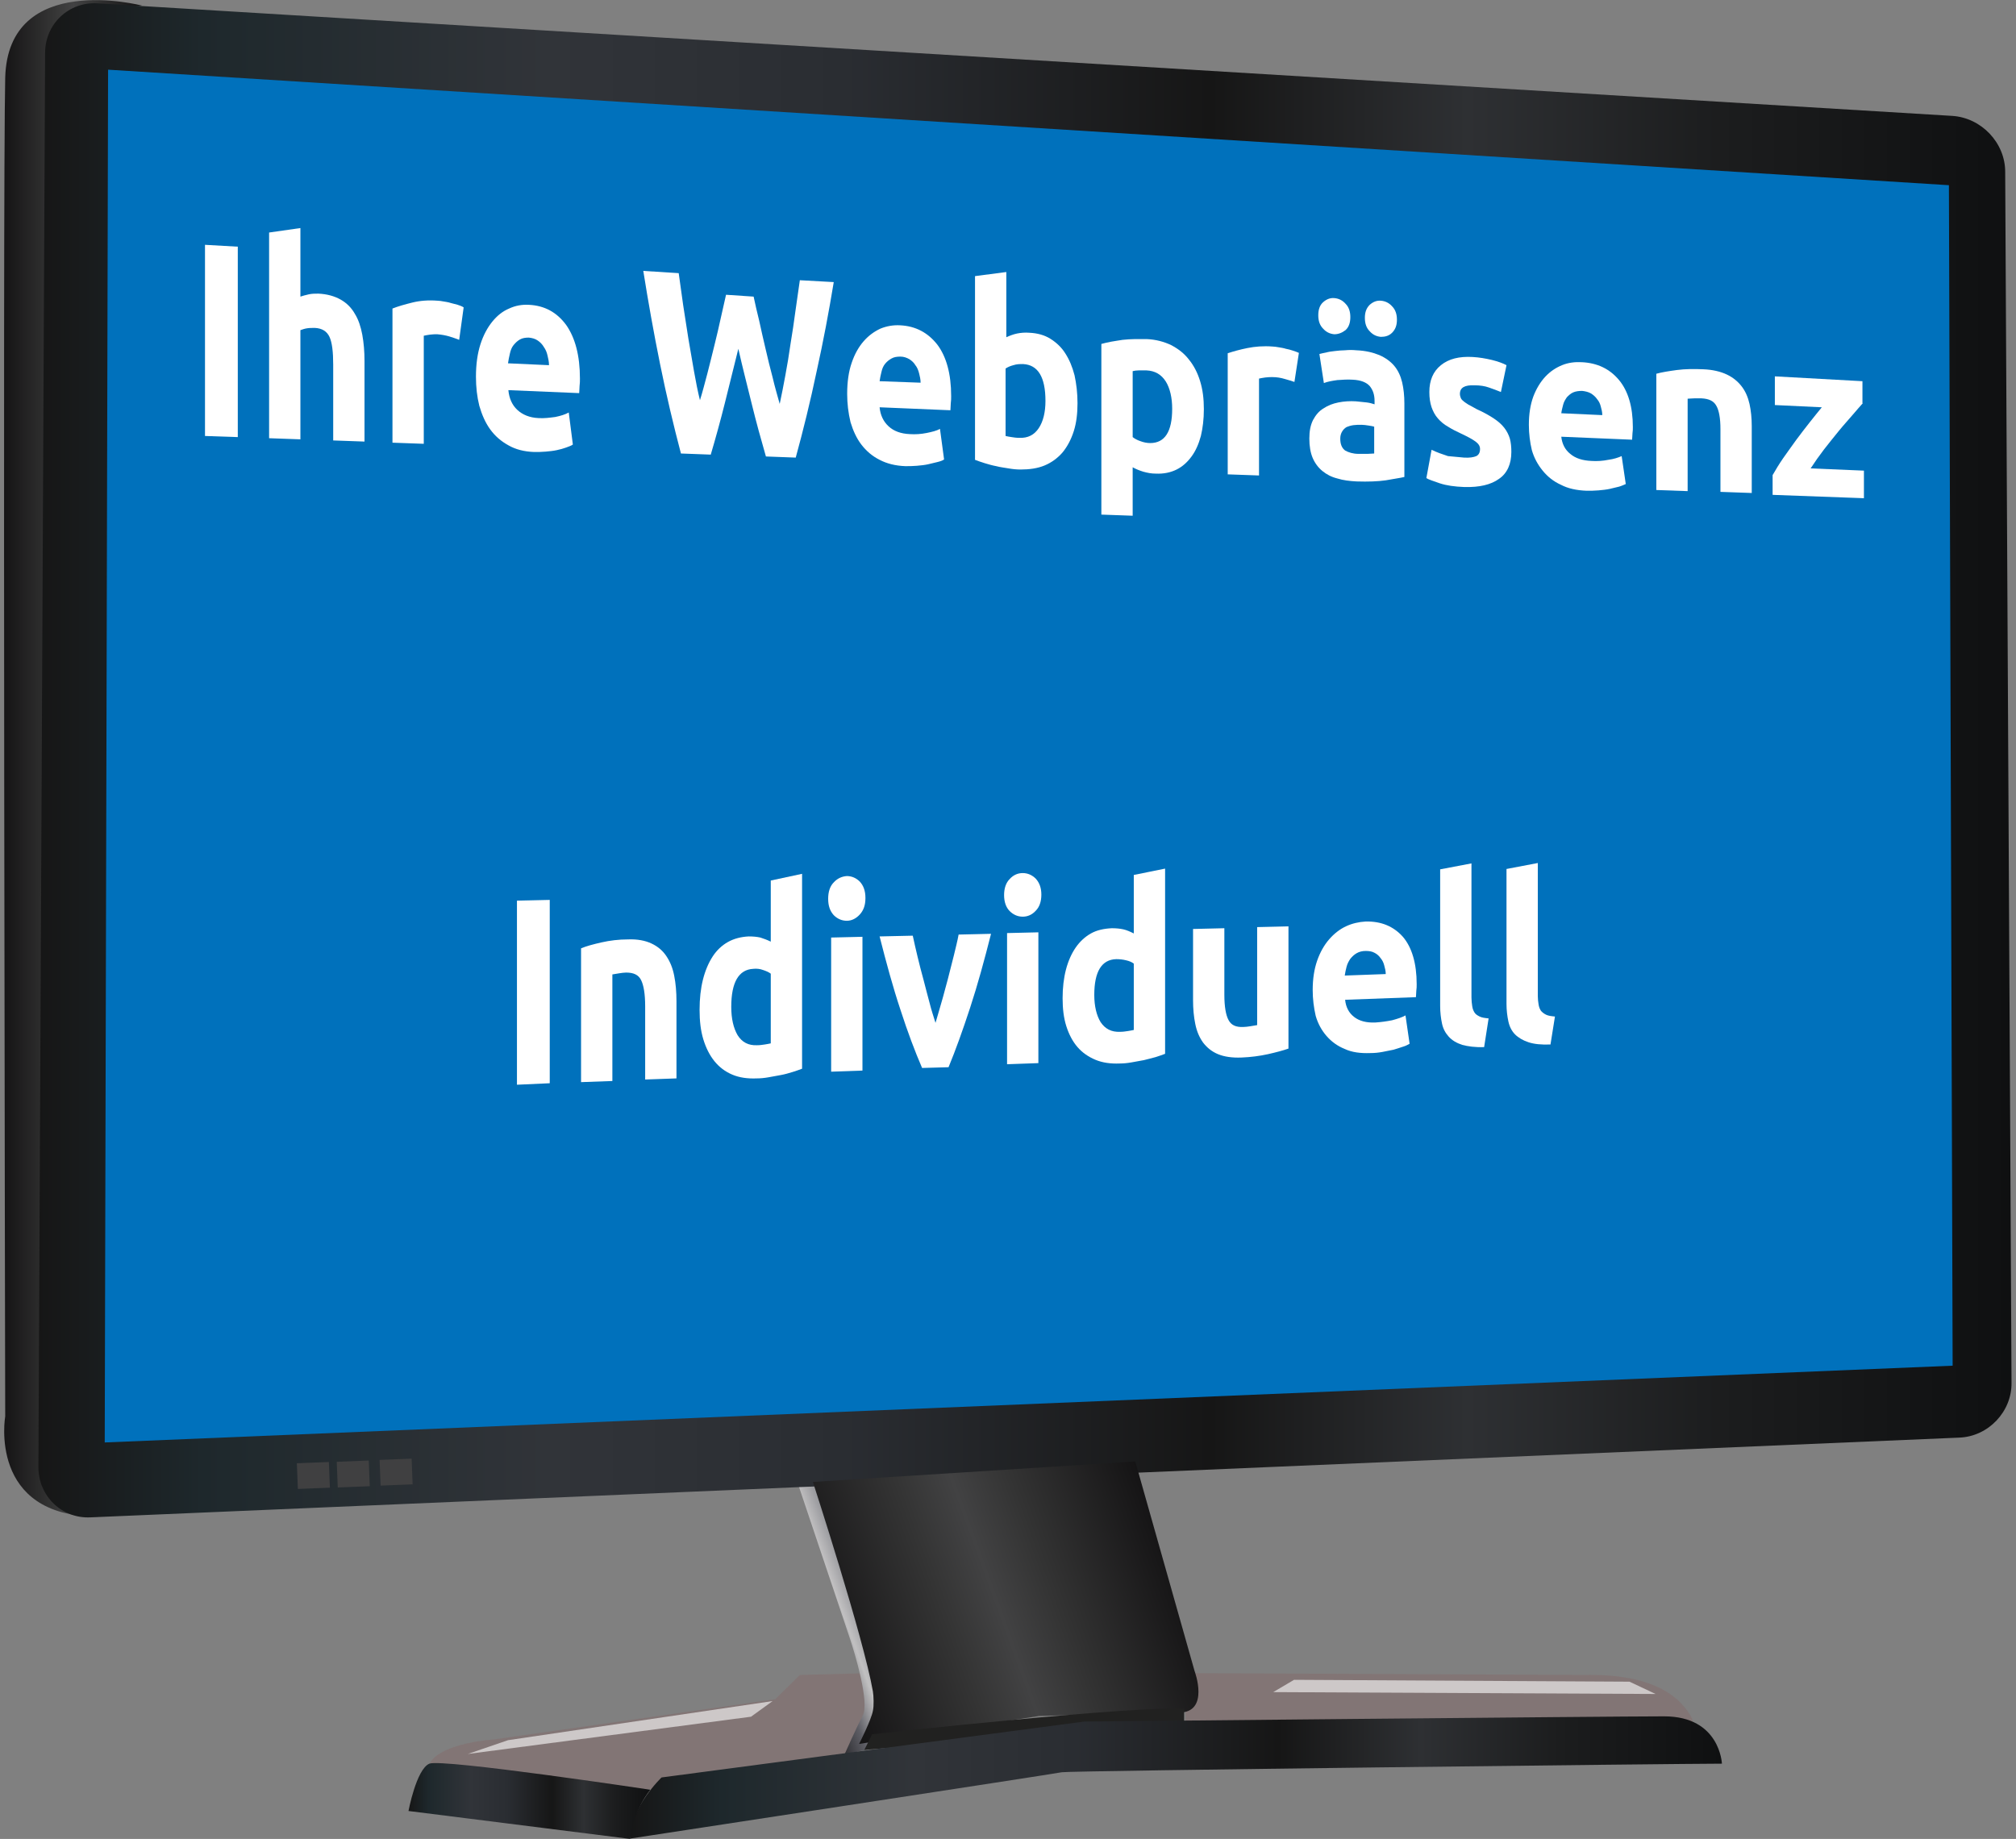
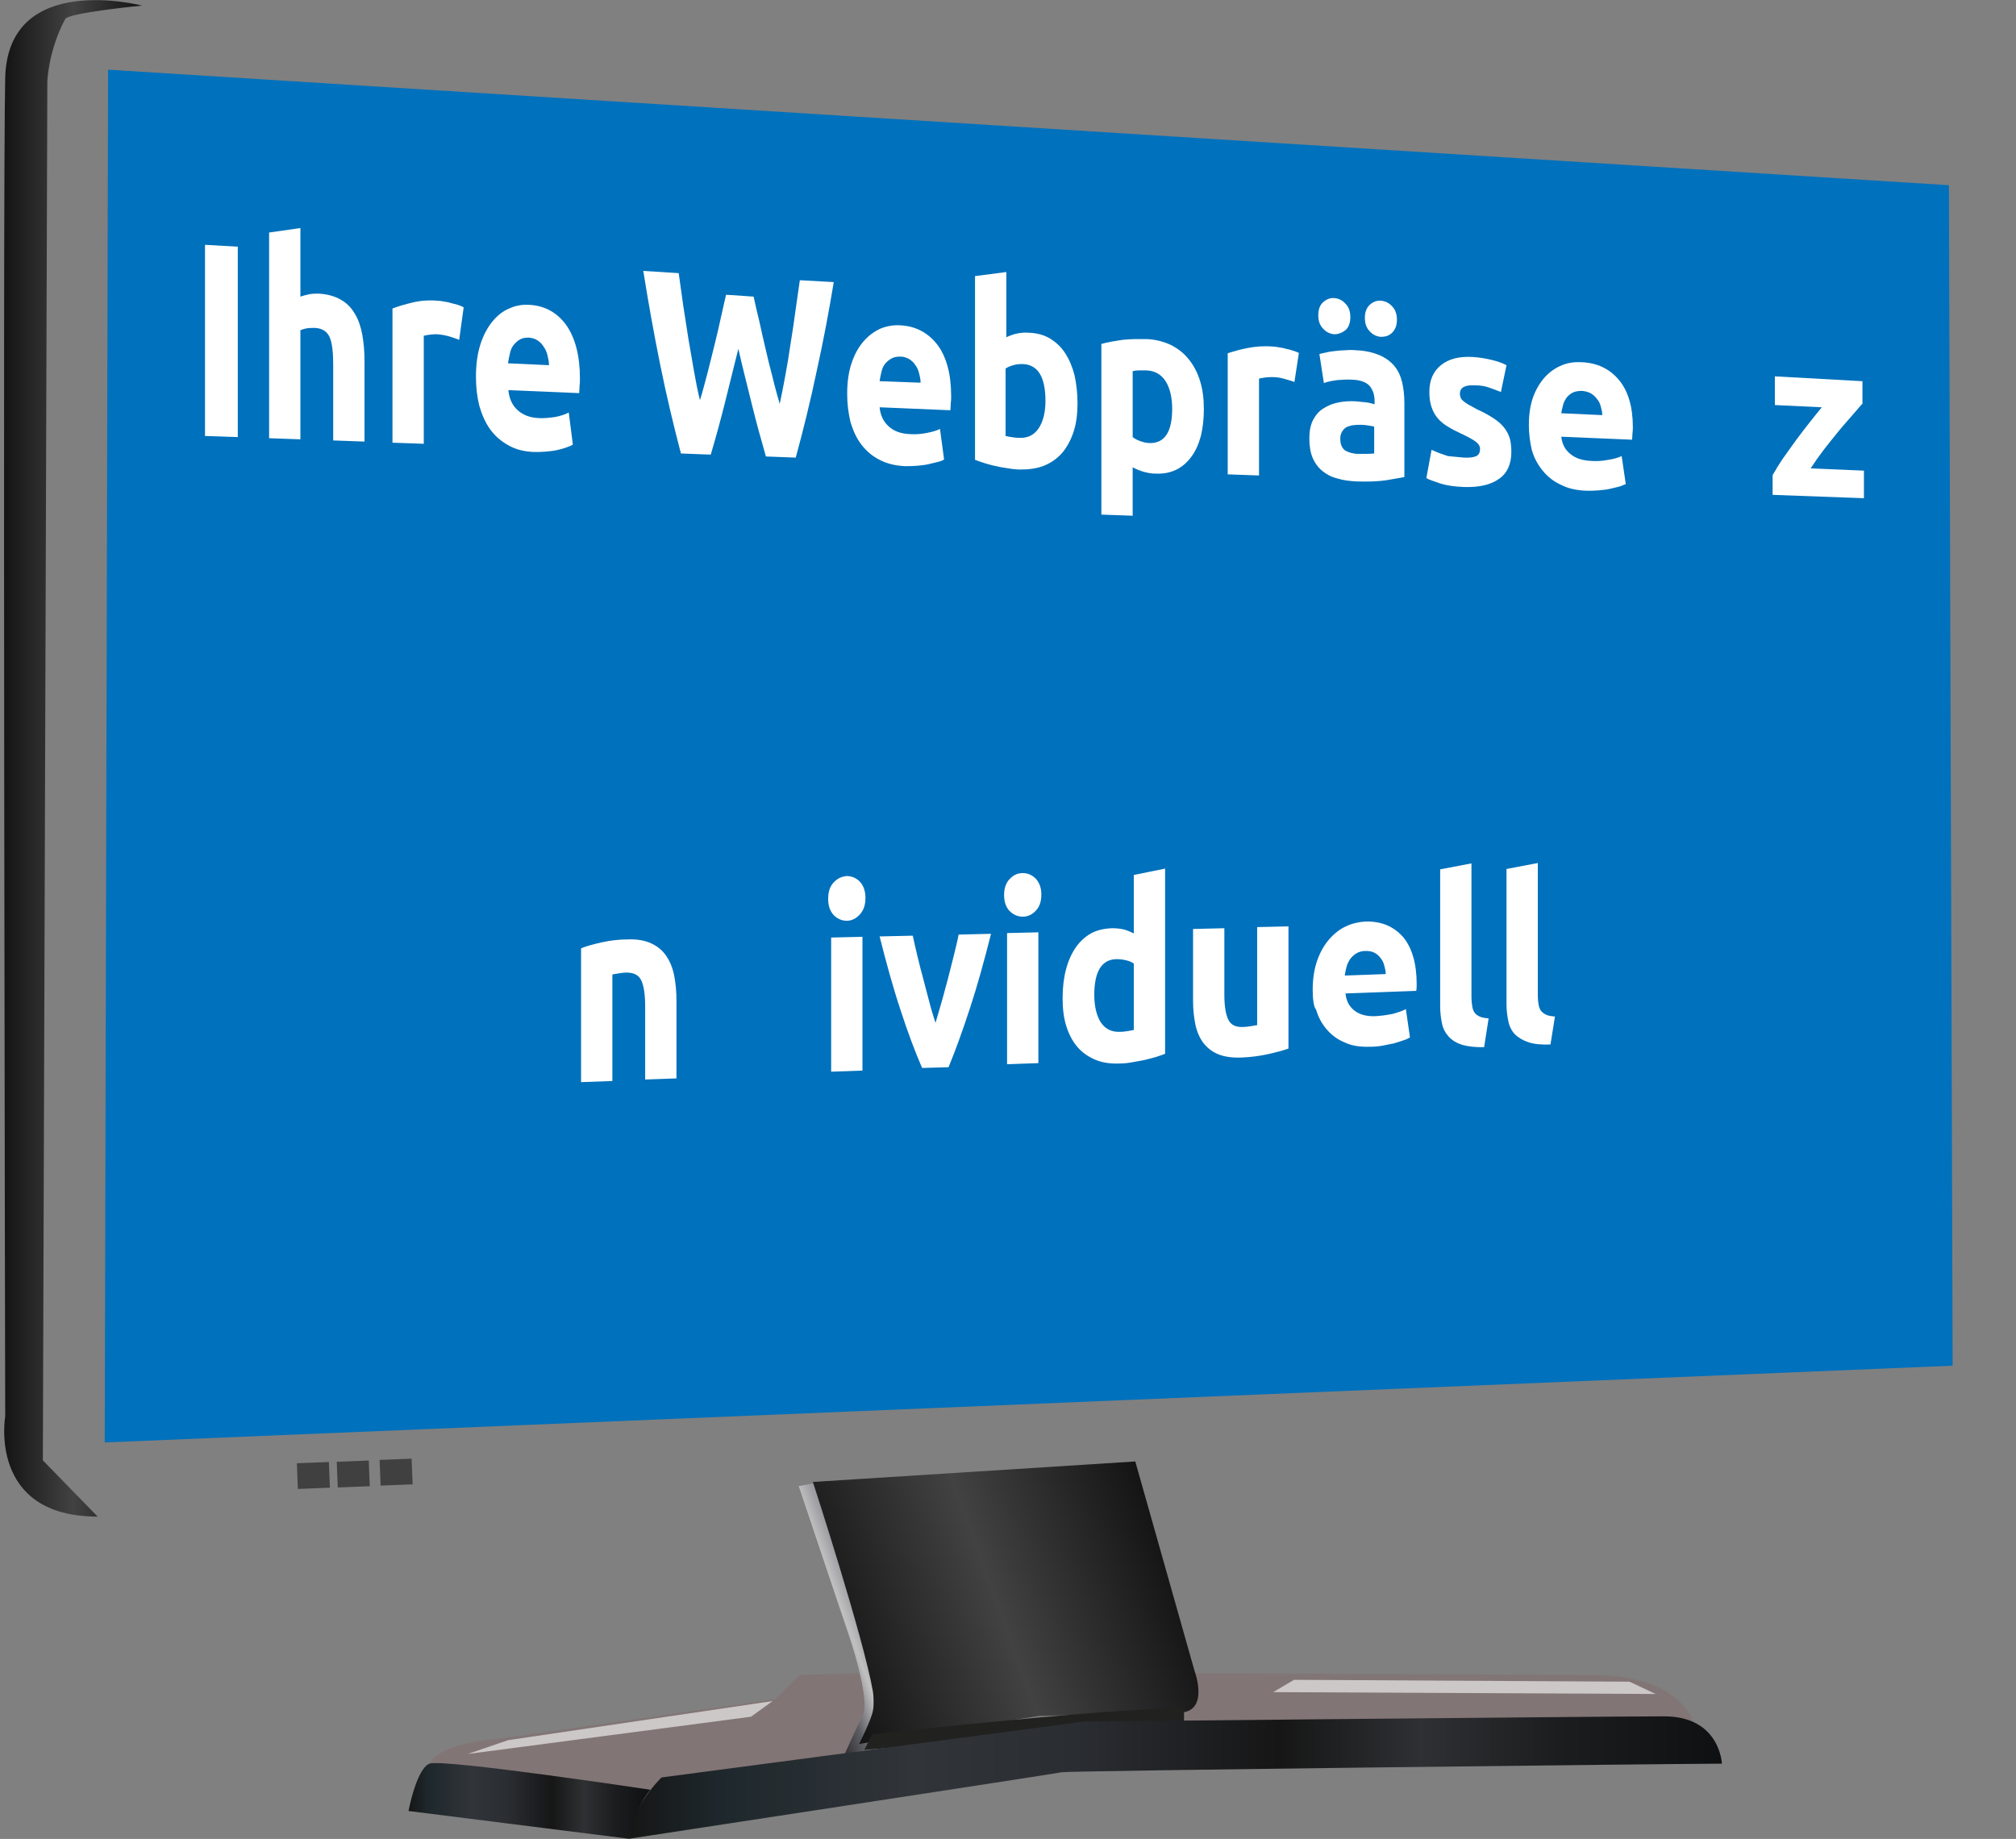
<svg xmlns="http://www.w3.org/2000/svg" xmlns:xlink="http://www.w3.org/1999/xlink" version="1.1" x="0px" y="0px" viewBox="0 0 540.9 493.5" style="enable-background:new 0 0 540.9 493.5;" xml:space="preserve">
  <rect x="0" y="0" width="540.9" height="493.5" fill="#808080" stroke="none" />
  <style type="text/css">
	.st0{fill:#827575;}
	.st1{fill:url(#SVGID_1_);}
	.st2{fill:url(#SVGID_2_);}
	.st3{fill:url(#SVGID_3_);}
	.st4{fill:#0071BC;}
	.st5{fill:url(#SVGID_4_);}
	.st6{fill:#212120;}
	.st7{fill:url(#SVGID_5_);}
	.st8{opacity:0.6;}
	.st9{fill:#FFFFFF;}
	.st10{fill:url(#SVGID_6_);}
	.st11{clip-path:url(#SVGID_8_);}
	.st12{fill:#404041;}
</style>
  <g id="FreeVector.com_BG">
</g>
  <g id="FreeVector.com_License">
</g>
  <g id="Vector_Graphics">
    <g>
      <path class="st0" d="M233.3,449l-18.7,0.5L208,456l-75.5,10.8c0,0-14.5,0.9-17.3,6.6l57.6,7l59-10.8    C231.9,469.6,236.1,469.1,233.3,449z" />
      <linearGradient id="SVGID_1_" gradientUnits="userSpaceOnUse" x1="426.048" y1="431.01" x2="443.957" y2="437.528" gradientTransform="matrix(-1 0 0 1 658.467 0)">
        <stop offset="0" style="stop-color:#84858B" />
        <stop offset="0.343" style="stop-color:#C1C0C1" />
        <stop offset="0.691" style="stop-color:#5D5D64" />
        <stop offset="1" style="stop-color:#2F2F33" />
      </linearGradient>
      <path class="st1" d="M214.3,398.8c0,0,12.3,36.6,13.7,40.8c1.4,4.2,5.3,17.2,3.5,20.7c-1.8,3.5-4.9,10.5-4.9,10.5l6.7-1.4    c0,0,5.6-10.5,4.6-17.2c-1.1-6.7-17.6-54.5-17.6-54.5L214.3,398.8z" />
      <linearGradient id="SVGID_2_" gradientUnits="userSpaceOnUse" x1="620.348" y1="203.501" x2="657.351" y2="203.501" gradientTransform="matrix(-1 0 0 1 658.467 0)">
        <stop offset="0" style="stop-color:#151415" />
        <stop offset="0.35" style="stop-color:#343434" />
        <stop offset="0.5" style="stop-color:#424243" />
        <stop offset="0.65" style="stop-color:#343434" />
        <stop offset="1" style="stop-color:#151415" />
      </linearGradient>
      <path class="st2" d="M38.1,1.5c0,0-36-9.4-36.7,19.4c-0.7,28.8,0,359.2,0,359.2S-3.3,407,26.2,407l-14.7-15.1l1.2-369.9    c0,0,0.2-8.3,4.8-16.9C18.5,3.4,38.1,1.5,38.1,1.5z" />
      <linearGradient id="SVGID_3_" gradientUnits="userSpaceOnUse" x1="118.734" y1="203.978" x2="648.153" y2="203.978" gradientTransform="matrix(-1 0 0 1 658.467 0)">
        <stop offset="0" style="stop-color:#0F1011" />
        <stop offset="0.149" style="stop-color:#1C1D1E" />
        <stop offset="0.276" style="stop-color:#2E3033" />
        <stop offset="0.406" style="stop-color:#161616" />
        <stop offset="0.592" style="stop-color:#2A2D32" />
        <stop offset="0.741" style="stop-color:#313439" />
        <stop offset="0.917" style="stop-color:#1E282C" />
        <stop offset="1" style="stop-color:#161616" />
      </linearGradient>
-       <path class="st3" d="M538,46.1c0-7.8-6.4-14.5-14.2-15L26.2,0.9c-7.7-0.5-14.1,5.5-14.1,13.3l-1.8,379.5c0,7.8,6.3,13.9,14,13.5    l501.4-21.4c7.8-0.3,14.1-7,14-14.7L538,46.1z" />
      <polygon class="st4" points="522.9,49.7 29,18.7 28.1,387.1 523.9,366.5   " />
      <path class="st0" d="M318.1,449c0,0,102.2,0.5,106.4,0.5c4.2,0,23-0.9,29.5,11.7l0.5,3.3L318.1,464V449z" />
      <linearGradient id="SVGID_4_" gradientUnits="userSpaceOnUse" x1="346.444" y1="412.771" x2="436.227" y2="445.449" gradientTransform="matrix(-1 0 0 1 658.467 0)">
        <stop offset="0" style="stop-color:#151415" />
        <stop offset="0.35" style="stop-color:#343434" />
        <stop offset="0.5" style="stop-color:#424243" />
        <stop offset="0.65" style="stop-color:#343434" />
        <stop offset="1" style="stop-color:#151415" />
      </linearGradient>
      <path class="st5" d="M304.6,392.2l15.9,56.2c0,0,4.2,11.2-4.2,11.2s-37.5,0.9-37.5,0.9l-48.3,7.5c0,0,3.3-6.5,3.7-8.9    c0.3-1.3,0.2-3.9,0-5.2c-2.5-14.4-16.1-56.2-16.1-56.2L304.6,392.2z" />
      <path class="st6" d="M317.7,458.6v4l-85.8,7l2.1-4.2C234,465.4,304.8,457.6,317.7,458.6z" />
      <linearGradient id="SVGID_5_" gradientUnits="userSpaceOnUse" x1="196.451" y1="477.073" x2="489.349" y2="477.073" gradientTransform="matrix(-1 0 0 1 658.467 0)">
        <stop offset="0" style="stop-color:#0F1011" />
        <stop offset="0.149" style="stop-color:#1C1D1E" />
        <stop offset="0.276" style="stop-color:#2E3033" />
        <stop offset="0.406" style="stop-color:#161616" />
        <stop offset="0.592" style="stop-color:#2A2D32" />
        <stop offset="0.741" style="stop-color:#313439" />
        <stop offset="0.917" style="stop-color:#1E282C" />
        <stop offset="1" style="stop-color:#161616" />
      </linearGradient>
      <path class="st7" d="M462,473.3c0,0-0.5-12.7-15.5-12.7c-15,0-155.6,1.4-155.6,1.4l-113.4,15c0,0-8.4,8-8.4,16.4    c0,0,113.4-17.3,115.8-17.8C287.2,475.2,450.3,473.3,462,473.3z" />
      <g class="st8">
        <polygon class="st9" points="437.2,451.3 347.2,450.8 341.6,454.1 444.2,454.6    " />
      </g>
      <g class="st8">
        <polygon class="st9" points="207.3,456.5 136.3,467 125.5,470.7 201.5,460.7    " />
      </g>
      <linearGradient id="SVGID_6_" gradientUnits="userSpaceOnUse" x1="483.961" y1="483.321" x2="548.867" y2="483.321" gradientTransform="matrix(-1 0 0 1 658.467 0)">
        <stop offset="0" style="stop-color:#0F1011" />
        <stop offset="0.149" style="stop-color:#1C1D1E" />
        <stop offset="0.276" style="stop-color:#2E3033" />
        <stop offset="0.406" style="stop-color:#161616" />
        <stop offset="0.592" style="stop-color:#2A2D32" />
        <stop offset="0.741" style="stop-color:#313439" />
        <stop offset="0.917" style="stop-color:#1E282C" />
        <stop offset="1" style="stop-color:#161616" />
      </linearGradient>
      <path class="st10" d="M169.1,493.5l-59.5-7.5c0,0,2.1-11.2,5.6-12.7c3.5-1.4,59.3,7,59.3,7S170.1,485.3,169.1,493.5z" />
      <g>
        <defs>
          <polygon id="SVGID_7_" points="526.7,47.6 28.5,16.4 27.6,387.6 527.6,366.8     " />
        </defs>
        <clipPath id="SVGID_8_">
          <use xlink:href="#SVGID_7_" style="overflow:visible;" />
        </clipPath>
        <g class="st11">
          <defs>
            <rect id="SVGID_9_" x="-65.3" y="-27.8" width="708.9" height="443.4" />
          </defs>
          <clipPath id="SVGID_10_">
            <use xlink:href="#SVGID_9_" style="overflow:visible;" />
          </clipPath>
        </g>
      </g>
      <rect x="102" y="391.7" transform="matrix(0.999 -3.959953e-02 3.959953e-02 0.999 -15.564 4.52)" class="st12" width="8.6" height="6.9" />
      <rect x="90.5" y="392.2" transform="matrix(0.999 -3.947029e-02 3.947029e-02 0.999 -15.541 4.052)" class="st12" width="8.6" height="6.9" />
      <rect x="79.8" y="392.6" transform="matrix(0.999 -3.947490e-02 3.947490e-02 0.999 -15.569 3.627)" class="st12" width="8.6" height="6.9" />
    </g>
    <g>
      <g>
        <path class="st9" d="M55,65.7l8.8,0.5v51.1L55,117V65.7z" />
        <path class="st9" d="M72.2,117.6V62.4l8.4-1.2v18.4c0.6-0.2,1.3-0.4,2.2-0.6c0.9-0.2,1.7-0.2,2.6-0.2c2.4,0.1,4.4,0.7,6,1.6     c1.6,0.9,2.9,2.2,3.8,3.8c1,1.6,1.6,3.5,2,5.6c0.4,2.2,0.6,4.5,0.6,7.1v21.6l-8.4-0.3V97.9c0-3.5-0.3-6-1-7.5     c-0.7-1.5-2-2.3-3.9-2.4c-0.8,0-1.5,0-2.1,0.1c-0.7,0.1-1.2,0.3-1.8,0.5v29.3L72.2,117.6z" />
        <path class="st9" d="M123.2,91.2c-0.8-0.3-1.6-0.6-2.6-0.9c-1-0.3-2.1-0.5-3.3-0.6c-0.5,0-1.2,0-1.9,0.1     c-0.7,0.1-1.3,0.2-1.7,0.3v29l-8.4-0.3v-36c1.5-0.6,3.3-1.1,5.3-1.6c2-0.5,4.3-0.7,6.8-0.5c0.5,0,1,0.1,1.6,0.2     c0.6,0.1,1.3,0.2,1.9,0.4c0.6,0.2,1.3,0.3,1.9,0.5c0.6,0.2,1.2,0.4,1.6,0.7L123.2,91.2z" />
        <path class="st9" d="M127.7,101.1c0-3.3,0.4-6.2,1.2-8.7c0.8-2.5,1.9-4.5,3.2-6.1c1.3-1.6,2.8-2.8,4.5-3.5c1.7-0.8,3.5-1.1,5.3-1     c4.2,0.2,7.5,2,10,5.4c2.4,3.4,3.7,8.2,3.7,14.4c0,0.6,0,1.3-0.1,2c0,0.7-0.1,1.4-0.1,1.9l-19-0.8c0.2,2.2,1,4,2.4,5.3     c1.4,1.3,3.3,2.1,5.7,2.2c1.5,0.1,3-0.1,4.5-0.3c1.5-0.3,2.7-0.7,3.6-1.2l1.1,8.6c-0.4,0.3-1,0.5-1.8,0.8     c-0.8,0.3-1.6,0.5-2.5,0.7c-0.9,0.2-1.9,0.3-3,0.4c-1.1,0.1-2.1,0.1-3.1,0.1c-2.7-0.1-5-0.7-6.9-1.8c-2-1.1-3.6-2.5-4.9-4.3     c-1.3-1.8-2.2-3.9-2.9-6.3C128,106.5,127.7,103.9,127.7,101.1z M147.3,98c0-0.9-0.2-1.8-0.4-2.6c-0.2-0.9-0.5-1.6-1-2.3     c-0.4-0.7-1-1.3-1.6-1.7c-0.7-0.5-1.5-0.7-2.4-0.8c-0.9,0-1.7,0.1-2.4,0.5c-0.7,0.4-1.2,0.9-1.7,1.5c-0.5,0.6-0.8,1.4-1,2.3     c-0.2,0.9-0.4,1.8-0.5,2.6L147.3,98z" />
        <path class="st9" d="M202.2,79.6c0.4,1.9,0.9,4.1,1.5,6.5c0.5,2.4,1.1,4.9,1.7,7.5c0.6,2.6,1.2,5.1,1.9,7.7     c0.6,2.6,1.3,4.9,1.9,7.1c0.5-2.3,1-4.9,1.5-7.6c0.5-2.7,1-5.6,1.4-8.5c0.5-2.9,0.9-5.8,1.3-8.7c0.4-2.9,0.8-5.7,1.2-8.4l9.1,0.5     c-1.3,7.9-2.8,15.9-4.6,24c-1.7,8.1-3.6,15.8-5.6,23.1l-8-0.3c-1.3-4.5-2.6-9.2-3.8-14.1c-1.2-4.9-2.5-9.9-3.6-14.8     c-1.2,4.8-2.4,9.7-3.6,14.5c-1.2,4.8-2.5,9.5-3.8,13.9l-8-0.3c-2-7.6-3.9-15.6-5.6-24c-1.7-8.4-3.2-16.8-4.5-25l9.5,0.6     c0.4,2.8,0.8,5.6,1.2,8.6c0.5,3,0.9,6,1.4,9c0.5,3,1,5.9,1.5,8.7c0.5,2.8,1,5.4,1.6,7.8c0.7-2.2,1.3-4.6,2-7.2     c0.6-2.5,1.3-5,1.9-7.6c0.6-2.5,1.2-4.9,1.7-7.3c0.5-2.3,1-4.4,1.4-6.2L202.2,79.6z" />
        <path class="st9" d="M227.3,105.7c0-3.2,0.4-6,1.2-8.3c0.8-2.4,1.9-4.3,3.2-5.8c1.3-1.5,2.8-2.6,4.5-3.4c1.7-0.7,3.5-1,5.3-0.9     c4.2,0.2,7.5,2,10,5.2c2.4,3.2,3.7,7.8,3.7,13.8c0,0.6,0,1.2-0.1,1.9c0,0.7-0.1,1.3-0.1,1.9l-19-0.8c0.2,2.1,1,3.8,2.4,5.1     c1.4,1.3,3.3,2,5.7,2.1c1.5,0.1,3,0,4.5-0.3c1.5-0.3,2.7-0.6,3.6-1.1l1.1,8.2c-0.4,0.3-1,0.5-1.8,0.7c-0.8,0.2-1.6,0.4-2.5,0.6     c-0.9,0.2-1.9,0.3-3,0.4c-1.1,0.1-2.1,0.1-3.1,0.1c-2.7-0.1-5-0.7-6.9-1.7c-2-1-3.6-2.4-4.9-4.1c-1.3-1.7-2.2-3.7-2.9-6     C227.6,110.8,227.3,108.3,227.3,105.7z M247,102.7c0-0.9-0.2-1.7-0.4-2.5c-0.2-0.8-0.5-1.6-1-2.2c-0.4-0.7-1-1.2-1.6-1.6     c-0.7-0.4-1.5-0.7-2.4-0.7c-0.9,0-1.7,0.1-2.4,0.5c-0.7,0.4-1.2,0.8-1.7,1.4c-0.5,0.6-0.8,1.3-1,2.2c-0.2,0.8-0.4,1.7-0.5,2.5     L247,102.7z" />
        <path class="st9" d="M289.1,108.2c0,2.8-0.3,5.3-1,7.5c-0.7,2.2-1.7,4.1-3,5.7c-1.3,1.5-2.9,2.7-4.8,3.5     c-1.9,0.8-4.1,1.1-6.5,1.1c-1,0-2.1-0.1-3.2-0.3c-1.1-0.2-2.2-0.3-3.3-0.6c-1.1-0.2-2.1-0.5-3.1-0.8c-1-0.3-1.8-0.6-2.6-0.9V74.1     l8.4-1.1v17.5c0.9-0.4,1.9-0.8,2.9-1c1-0.2,2.1-0.3,3.3-0.2c2.1,0.1,4,0.6,5.6,1.6c1.6,1,3,2.3,4,3.9c1.1,1.7,1.9,3.6,2.5,5.9     C288.8,103,289.1,105.5,289.1,108.2z M280.5,107.6c0-6.4-2-9.7-6-9.9c-0.9,0-1.7,0-2.6,0.3c-0.8,0.2-1.5,0.5-2.1,0.9V117     c0.4,0.1,0.9,0.2,1.6,0.3c0.6,0.1,1.3,0.2,2.1,0.2c2.3,0.1,4-0.8,5.2-2.6C279.9,113.1,280.5,110.6,280.5,107.6z" />
        <path class="st9" d="M323,109.8c0,2.7-0.3,5.1-0.8,7.2c-0.6,2.2-1.4,4-2.5,5.5c-1.1,1.5-2.4,2.7-4,3.5c-1.6,0.8-3.5,1.2-5.6,1.1     c-1.2,0-2.2-0.2-3.3-0.5c-1-0.3-2-0.7-2.9-1.2v13l-8.4-0.3V92.3c0.7-0.2,1.6-0.4,2.6-0.6c1-0.2,2-0.3,3.1-0.5     c1.1-0.1,2.2-0.2,3.3-0.2c1.1,0,2.2,0,3.2,0c2.4,0.1,4.6,0.7,6.5,1.6c1.9,1,3.5,2.2,4.8,3.9c1.3,1.6,2.3,3.5,3,5.8     C322.7,104.6,323,107,323,109.8z M314.5,109.7c0-3-0.6-5.5-1.7-7.3c-1.2-1.9-2.9-2.9-5.2-3c-0.8,0-1.4,0-2.1,0     c-0.6,0-1.2,0.1-1.6,0.2v17.7c0.5,0.4,1.2,0.8,2.1,1.1c0.8,0.3,1.7,0.5,2.6,0.5C312.5,118.9,314.5,115.9,314.5,109.7z" />
        <path class="st9" d="M347.3,102.5c-0.8-0.3-1.6-0.5-2.6-0.8c-1-0.3-2.1-0.5-3.3-0.5c-0.5,0-1.2,0-1.9,0.1     c-0.7,0.1-1.3,0.2-1.7,0.3v26l-8.4-0.3V94.8c1.5-0.5,3.3-1,5.3-1.4c2-0.4,4.3-0.6,6.8-0.4c0.4,0,1,0.1,1.6,0.2     c0.6,0.1,1.3,0.2,1.9,0.4c0.6,0.1,1.3,0.3,1.9,0.5c0.6,0.2,1.2,0.4,1.6,0.6L347.3,102.5z" />
        <path class="st9" d="M363.9,94c2.5,0.1,4.5,0.6,6.2,1.3c1.6,0.7,3,1.7,4,2.9c1,1.2,1.7,2.7,2.1,4.4c0.4,1.7,0.6,3.6,0.6,5.7V128     c-1.2,0.3-2.9,0.5-5,0.9c-2.1,0.3-4.7,0.4-7.8,0.3c-1.9-0.1-3.6-0.3-5.2-0.8c-1.6-0.4-2.9-1.1-4-2c-1.1-0.9-2-2.1-2.6-3.5     c-0.6-1.4-0.9-3.2-0.9-5.2c0-2,0.3-3.6,1-5c0.7-1.3,1.6-2.4,2.8-3.1c1.2-0.8,2.5-1.3,4-1.6c1.5-0.3,3.1-0.4,4.7-0.3     c1.1,0.1,2.1,0.2,2.9,0.3c0.8,0.1,1.5,0.3,2.1,0.5v-0.9c0-1.6-0.4-2.9-1.3-4c-0.9-1-2.4-1.6-4.5-1.7c-1.4-0.1-2.8,0-4.2,0.1     c-1.4,0.2-2.6,0.4-3.6,0.8L354,95c0.5-0.1,1.1-0.3,1.8-0.4c0.7-0.2,1.5-0.3,2.4-0.4c0.9-0.1,1.8-0.2,2.7-0.2     C361.9,93.9,362.9,93.9,363.9,94z M358,89.7c-1.2-0.1-2.2-0.6-3-1.5c-0.9-0.9-1.3-2.1-1.3-3.6c0-1.5,0.4-2.7,1.3-3.5     c0.9-0.8,1.9-1.2,3-1.1c1.2,0.1,2.2,0.6,3,1.5c0.9,0.9,1.3,2.1,1.3,3.6c0,1.5-0.4,2.7-1.3,3.5C360.1,89.3,359.1,89.7,358,89.7z      M364.5,121.8c0.8,0,1.6,0,2.4,0c0.7,0,1.3-0.1,1.8-0.1v-7.2c-0.3-0.1-0.8-0.2-1.5-0.3c-0.7-0.1-1.3-0.2-1.9-0.2     c-0.8,0-1.5,0-2.2,0.1c-0.7,0.1-1.3,0.3-1.8,0.5c-0.5,0.3-0.9,0.7-1.2,1.2c-0.3,0.5-0.5,1.1-0.5,1.9c0,1.5,0.4,2.5,1.3,3.2     C361.8,121.4,363,121.8,364.5,121.8z M370.5,90.4c-1.2-0.1-2.2-0.6-3-1.5c-0.9-0.9-1.3-2.1-1.3-3.6c0-1.5,0.4-2.6,1.3-3.5     c0.9-0.8,1.9-1.2,3-1.1c1.2,0.1,2.2,0.6,3,1.5c0.9,0.9,1.3,2.1,1.3,3.6c0,1.5-0.4,2.6-1.3,3.5C372.7,90.1,371.7,90.4,370.5,90.4z     " />
        <path class="st9" d="M392.8,122.8c1.5,0.1,2.6-0.1,3.3-0.4c0.6-0.3,1-0.9,1-1.9c0-0.8-0.4-1.4-1.2-2c-0.8-0.6-2.1-1.3-3.8-2.1     c-1.3-0.6-2.5-1.2-3.6-1.9c-1.1-0.6-2-1.4-2.7-2.2c-0.8-0.9-1.3-1.9-1.7-3c-0.4-1.2-0.6-2.5-0.6-4.1c0-3.1,1-5.5,3.1-7.2     c2.1-1.7,4.9-2.4,8.5-2.2c1.8,0.1,3.5,0.4,5.2,0.8c1.6,0.4,3,0.9,3.9,1.4l-1.5,7.2c-1-0.4-2-0.8-3.2-1.2     c-1.1-0.4-2.4-0.6-3.9-0.6c-2.6-0.1-3.9,0.6-3.9,2.3c0,0.4,0.1,0.7,0.2,1c0.1,0.3,0.3,0.6,0.7,0.9c0.3,0.3,0.8,0.6,1.4,1     c0.6,0.3,1.3,0.7,2.2,1.2c1.8,0.8,3.4,1.7,4.6,2.5c1.2,0.8,2.1,1.6,2.8,2.5c0.7,0.9,1.2,1.9,1.5,2.9c0.3,1.1,0.4,2.3,0.4,3.6     c0,3.2-1.1,5.7-3.3,7.2c-2.2,1.6-5.3,2.3-9.3,2.2c-2.6-0.1-4.8-0.4-6.6-1c-1.7-0.6-3-1-3.6-1.4l1.4-7.6c1.4,0.7,2.9,1.2,4.4,1.7     C389.9,122.5,391.4,122.7,392.8,122.8z" />
        <path class="st9" d="M410.2,114c0-2.9,0.4-5.4,1.2-7.6c0.8-2.1,1.9-3.9,3.2-5.3c1.3-1.4,2.8-2.4,4.5-3.1c1.7-0.7,3.5-0.9,5.3-0.8     c4.2,0.2,7.5,1.8,10,4.8c2.4,2.9,3.7,7.1,3.7,12.6c0,0.5,0,1.1-0.1,1.7c0,0.6-0.1,1.2-0.1,1.7l-19-0.8c0.2,1.9,1,3.5,2.4,4.6     c1.4,1.2,3.3,1.8,5.7,1.9c1.5,0.1,3,0,4.5-0.3c1.5-0.2,2.7-0.6,3.6-1l1.1,7.5c-0.5,0.2-1.1,0.5-1.8,0.7c-0.8,0.2-1.6,0.4-2.5,0.6     c-0.9,0.2-1.9,0.3-3,0.4c-1.1,0.1-2.1,0.1-3.2,0.1c-2.7-0.1-5-0.6-6.9-1.6c-2-0.9-3.6-2.2-4.9-3.8c-1.3-1.6-2.3-3.4-2.9-5.5     C410.5,118.7,410.2,116.4,410.2,114z M429.9,111.4c0-0.8-0.2-1.6-0.4-2.3c-0.2-0.8-0.5-1.4-1-2c-0.4-0.6-1-1.1-1.6-1.5     c-0.7-0.4-1.5-0.6-2.4-0.7c-0.9,0-1.7,0.1-2.4,0.4c-0.7,0.3-1.2,0.8-1.7,1.3c-0.4,0.6-0.8,1.2-1,2c-0.2,0.8-0.4,1.5-0.5,2.3     L429.9,111.4z" />
-         <path class="st9" d="M444.4,100.3c1.4-0.4,3.3-0.7,5.5-1c2.3-0.3,4.6-0.3,7.1-0.2c2.5,0.1,4.6,0.6,6.3,1.4c1.7,0.8,3,1.9,4,3.2     c1,1.3,1.7,2.9,2.1,4.7c0.4,1.8,0.6,3.8,0.6,6v17.9l-8.4-0.3v-16.9c0-2.9-0.4-5-1.1-6.2c-0.7-1.3-2-1.9-4-2c-0.6,0-1.2,0-1.9,0     c-0.7,0-1.3,0.1-1.8,0.1v24.8l-8.4-0.3V100.3z" />
        <path class="st9" d="M499.8,108.2c-0.7,0.8-1.6,1.8-2.7,3.1c-1.1,1.3-2.4,2.7-3.7,4.3c-1.3,1.6-2.6,3.2-4,5     c-1.3,1.7-2.5,3.4-3.6,5.1l14.3,0.6v7.4l-24.5-0.9v-5.3c0.8-1.4,1.7-2.9,2.8-4.5c1.1-1.6,2.3-3.2,3.5-4.9     c1.2-1.6,2.4-3.2,3.6-4.7c1.2-1.5,2.3-2.9,3.3-4.1l-12.6-0.6V101l23.5,1.3V108.2z" />
-         <path class="st9" d="M138.7,241.7l8.8-0.2v49.2l-8.8,0.4V241.7z" />
        <path class="st9" d="M155.9,254.5c1.4-0.6,3.3-1.1,5.5-1.6c2.2-0.5,4.6-0.8,7.1-0.8c2.5-0.1,4.6,0.3,6.3,1.1c1.7,0.8,3,1.9,4,3.4     c1,1.5,1.7,3.2,2.1,5.3c0.4,2,0.6,4.3,0.6,6.8v20.7l-8.4,0.3v-19.6c0-3.4-0.4-5.7-1.1-7.1c-0.7-1.4-2-2-4-2     c-0.6,0-1.2,0.1-1.9,0.2c-0.7,0.1-1.3,0.2-1.8,0.3v28.6l-8.4,0.3V254.5z" />
-         <path class="st9" d="M215.2,286.8c-0.8,0.3-1.6,0.6-2.6,0.9c-1,0.3-2,0.6-3.1,0.8c-1.1,0.2-2.2,0.4-3.3,0.6     c-1.1,0.2-2.2,0.3-3.2,0.3c-2.4,0.1-4.6-0.2-6.5-1c-1.9-0.8-3.5-2-4.8-3.6c-1.3-1.6-2.3-3.6-3-5.9c-0.7-2.3-1-4.9-1-7.9     c0-3,0.3-5.7,0.9-8.1c0.6-2.4,1.5-4.5,2.6-6.2c1.1-1.7,2.5-3,4.1-3.9c1.6-0.9,3.5-1.4,5.6-1.5c1.2,0,2.2,0.1,3.1,0.3     c0.9,0.3,1.8,0.6,2.8,1.1v-16.4l8.4-1.8V286.8z M196.2,270.2c0,3.2,0.6,5.7,1.7,7.6c1.2,1.9,2.9,2.8,5.2,2.7     c0.8,0,1.4-0.1,2.1-0.2c0.6-0.1,1.2-0.2,1.6-0.3v-18.7c-0.5-0.4-1.2-0.7-2.1-1c-0.8-0.3-1.7-0.4-2.6-0.3     C198.2,260.2,196.2,263.6,196.2,270.2z" />
        <path class="st9" d="M232.2,241c0,1.9-0.5,3.3-1.5,4.4c-1,1.1-2.2,1.7-3.5,1.7c-1.3,0-2.5-0.5-3.5-1.5c-1-1.1-1.5-2.5-1.5-4.4     c0-1.9,0.5-3.4,1.5-4.4c1-1.1,2.2-1.6,3.5-1.7c1.3,0,2.5,0.5,3.5,1.5C231.7,237.7,232.2,239.1,232.2,241z M231.4,287.3l-8.4,0.3     v-36l8.4-0.2V287.3z" />
        <path class="st9" d="M247.4,286.6c-1.9-4.4-3.9-9.7-5.8-15.6c-2-6-3.8-12.6-5.6-19.7l8.9-0.2c0.4,1.8,0.8,3.7,1.3,5.7     c0.5,2,1,4.1,1.6,6.2c0.5,2.1,1.1,4.1,1.6,6.1c0.5,2,1.1,3.8,1.6,5.4c0.5-1.6,1-3.5,1.6-5.5c0.6-2,1.1-4.1,1.7-6.2     c0.5-2.1,1.1-4.2,1.6-6.3c0.5-2.1,1-4,1.3-5.7l8.7-0.2c-1.8,7.1-3.6,13.7-5.6,19.8c-2,6.1-3.9,11.4-5.8,16L247.4,286.6z" />
        <path class="st9" d="M279.4,240.1c0,1.8-0.5,3.3-1.5,4.3c-1,1.1-2.2,1.6-3.5,1.6c-1.3,0-2.5-0.5-3.5-1.5c-1-1-1.5-2.5-1.5-4.3     c0-1.8,0.5-3.3,1.5-4.3c1-1.1,2.2-1.6,3.5-1.6c1.3,0,2.5,0.5,3.5,1.5C278.9,236.9,279.4,238.3,279.4,240.1z M278.6,285.3     l-8.4,0.3v-35.2l8.4-0.2V285.3z" />
        <path class="st9" d="M312.6,282.8c-0.8,0.3-1.6,0.6-2.6,0.9c-1,0.3-2,0.5-3.1,0.8c-1.1,0.2-2.2,0.4-3.3,0.6     c-1.1,0.2-2.2,0.3-3.2,0.3c-2.4,0.1-4.6-0.2-6.5-1c-1.9-0.8-3.5-1.9-4.8-3.4c-1.3-1.5-2.3-3.4-3-5.6c-0.7-2.2-1-4.7-1-7.5     c0-2.8,0.3-5.4,0.9-7.7c0.6-2.3,1.5-4.3,2.6-5.9c1.1-1.6,2.5-2.9,4.1-3.8c1.6-0.9,3.5-1.3,5.6-1.4c1.2,0,2.2,0.1,3.1,0.3     c0.9,0.2,1.8,0.6,2.8,1.1v-15.7l8.4-1.7V282.8z M293.6,267c0,3,0.6,5.5,1.7,7.3c1.2,1.8,2.9,2.7,5.2,2.6c0.8,0,1.4-0.1,2.1-0.2     c0.6-0.1,1.2-0.2,1.6-0.3v-17.8c-0.5-0.4-1.2-0.7-2.1-0.9c-0.8-0.2-1.7-0.3-2.6-0.3C295.6,257.5,293.6,260.7,293.6,267z" />
        <path class="st9" d="M345.7,281.4c-1.4,0.5-3.3,1-5.5,1.5c-2.3,0.5-4.6,0.8-7.1,0.9c-2.5,0.1-4.6-0.2-6.3-0.9     c-1.7-0.7-3-1.8-4-3.1c-1-1.4-1.7-3-2.1-5c-0.4-1.9-0.6-4.1-0.6-6.4v-19.1l8.4-0.2V267c0,3.1,0.4,5.4,1.1,6.7c0.7,1.4,2,2,4,1.9     c0.6,0,1.2-0.1,1.9-0.2c0.7-0.1,1.3-0.2,1.8-0.3v-26.3l8.4-0.2V281.4z" />
-         <path class="st9" d="M352.2,265.7c0-3,0.4-5.6,1.2-7.9c0.8-2.3,1.9-4.2,3.2-5.7c1.3-1.5,2.8-2.7,4.5-3.5c1.7-0.8,3.5-1.2,5.3-1.3     c4.2-0.1,7.5,1.3,10,4.1c2.4,2.8,3.7,7.1,3.7,12.7c0,0.6,0,1.2-0.1,1.8c0,0.7-0.1,1.2-0.1,1.7l-19,0.7c0.2,2,1,3.5,2.4,4.6     c1.4,1.1,3.3,1.6,5.7,1.5c1.5-0.1,3-0.3,4.5-0.6c1.5-0.4,2.7-0.8,3.6-1.3l1.1,7.6c-0.5,0.3-1.1,0.6-1.8,0.8     c-0.8,0.3-1.6,0.5-2.5,0.8c-0.9,0.2-1.9,0.4-3,0.6c-1.1,0.2-2.1,0.3-3.2,0.3c-2.7,0.1-5-0.2-6.9-1.1c-2-0.8-3.6-2-4.9-3.5     c-1.3-1.5-2.3-3.3-2.9-5.4C352.5,270.4,352.2,268.1,352.2,265.7z M371.8,261.4c0-0.8-0.2-1.6-0.4-2.3c-0.2-0.8-0.5-1.4-1-2     c-0.4-0.6-1-1.1-1.6-1.4c-0.7-0.4-1.5-0.5-2.4-0.5c-0.9,0-1.7,0.2-2.4,0.6c-0.7,0.4-1.2,0.9-1.7,1.5c-0.4,0.6-0.8,1.3-1,2.1     c-0.2,0.8-0.4,1.6-0.5,2.4L371.8,261.4z" />
+         <path class="st9" d="M352.2,265.7c0-3,0.4-5.6,1.2-7.9c0.8-2.3,1.9-4.2,3.2-5.7c1.3-1.5,2.8-2.7,4.5-3.5c1.7-0.8,3.5-1.2,5.3-1.3     c4.2-0.1,7.5,1.3,10,4.1c2.4,2.8,3.7,7.1,3.7,12.7c0,0.6,0,1.2-0.1,1.8l-19,0.7c0.2,2,1,3.5,2.4,4.6     c1.4,1.1,3.3,1.6,5.7,1.5c1.5-0.1,3-0.3,4.5-0.6c1.5-0.4,2.7-0.8,3.6-1.3l1.1,7.6c-0.5,0.3-1.1,0.6-1.8,0.8     c-0.8,0.3-1.6,0.5-2.5,0.8c-0.9,0.2-1.9,0.4-3,0.6c-1.1,0.2-2.1,0.3-3.2,0.3c-2.7,0.1-5-0.2-6.9-1.1c-2-0.8-3.6-2-4.9-3.5     c-1.3-1.5-2.3-3.3-2.9-5.4C352.5,270.4,352.2,268.1,352.2,265.7z M371.8,261.4c0-0.8-0.2-1.6-0.4-2.3c-0.2-0.8-0.5-1.4-1-2     c-0.4-0.6-1-1.1-1.6-1.4c-0.7-0.4-1.5-0.5-2.4-0.5c-0.9,0-1.7,0.2-2.4,0.6c-0.7,0.4-1.2,0.9-1.7,1.5c-0.4,0.6-0.8,1.3-1,2.1     c-0.2,0.8-0.4,1.6-0.5,2.4L371.8,261.4z" />
        <path class="st9" d="M398.2,281c-2.4,0.1-4.4-0.2-5.9-0.6c-1.5-0.5-2.7-1.2-3.6-2.2c-0.9-1-1.5-2.1-1.8-3.5     c-0.3-1.4-0.5-3-0.5-4.8v-36.6l8.4-1.6v36c0,0.8,0.1,1.6,0.2,2.3c0.1,0.7,0.3,1.2,0.6,1.7c0.3,0.5,0.8,0.8,1.4,1.1     c0.6,0.3,1.4,0.4,2.4,0.5L398.2,281z" />
        <path class="st9" d="M416,280.3c-2.4,0.1-4.4-0.1-5.9-0.6c-1.5-0.5-2.7-1.2-3.6-2.1c-0.9-0.9-1.5-2.1-1.8-3.5     c-0.3-1.4-0.5-3-0.5-4.7v-36.2l8.4-1.6v35.7c0,0.8,0.1,1.6,0.2,2.2c0.1,0.7,0.3,1.2,0.6,1.7c0.3,0.4,0.8,0.8,1.4,1.1     c0.6,0.3,1.4,0.4,2.4,0.5L416,280.3z" />
      </g>
    </g>
  </g>
</svg>